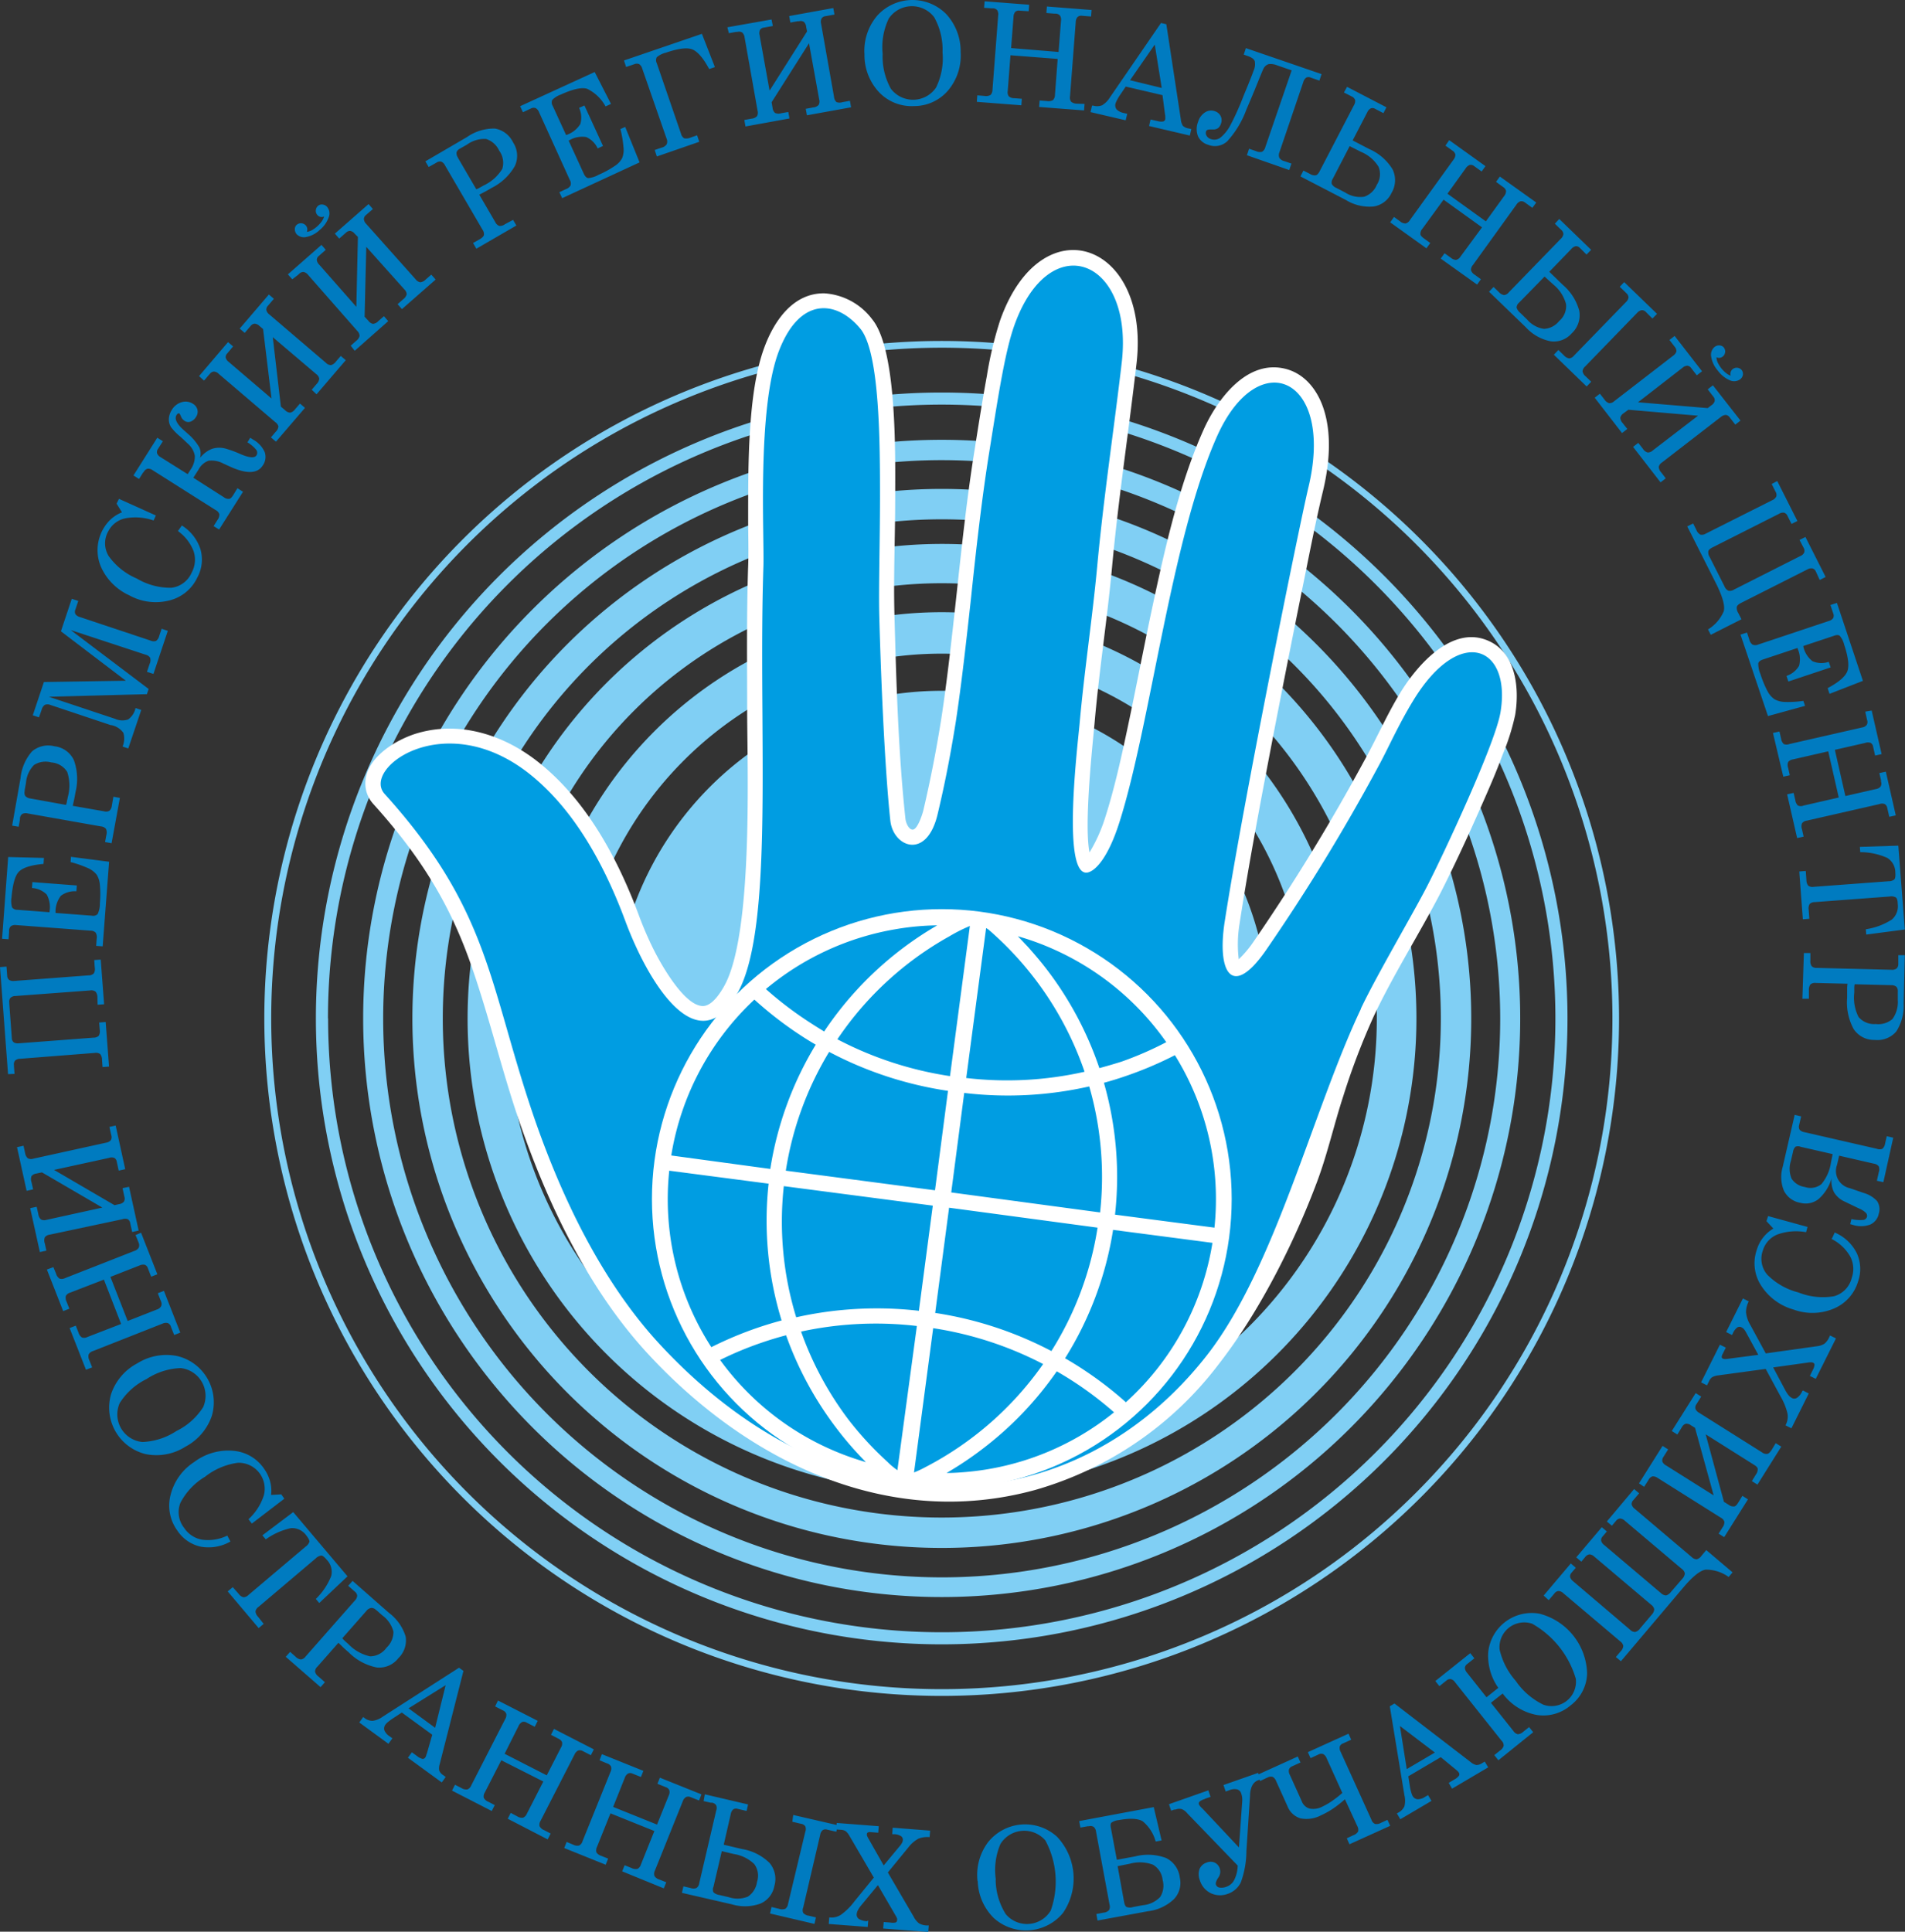
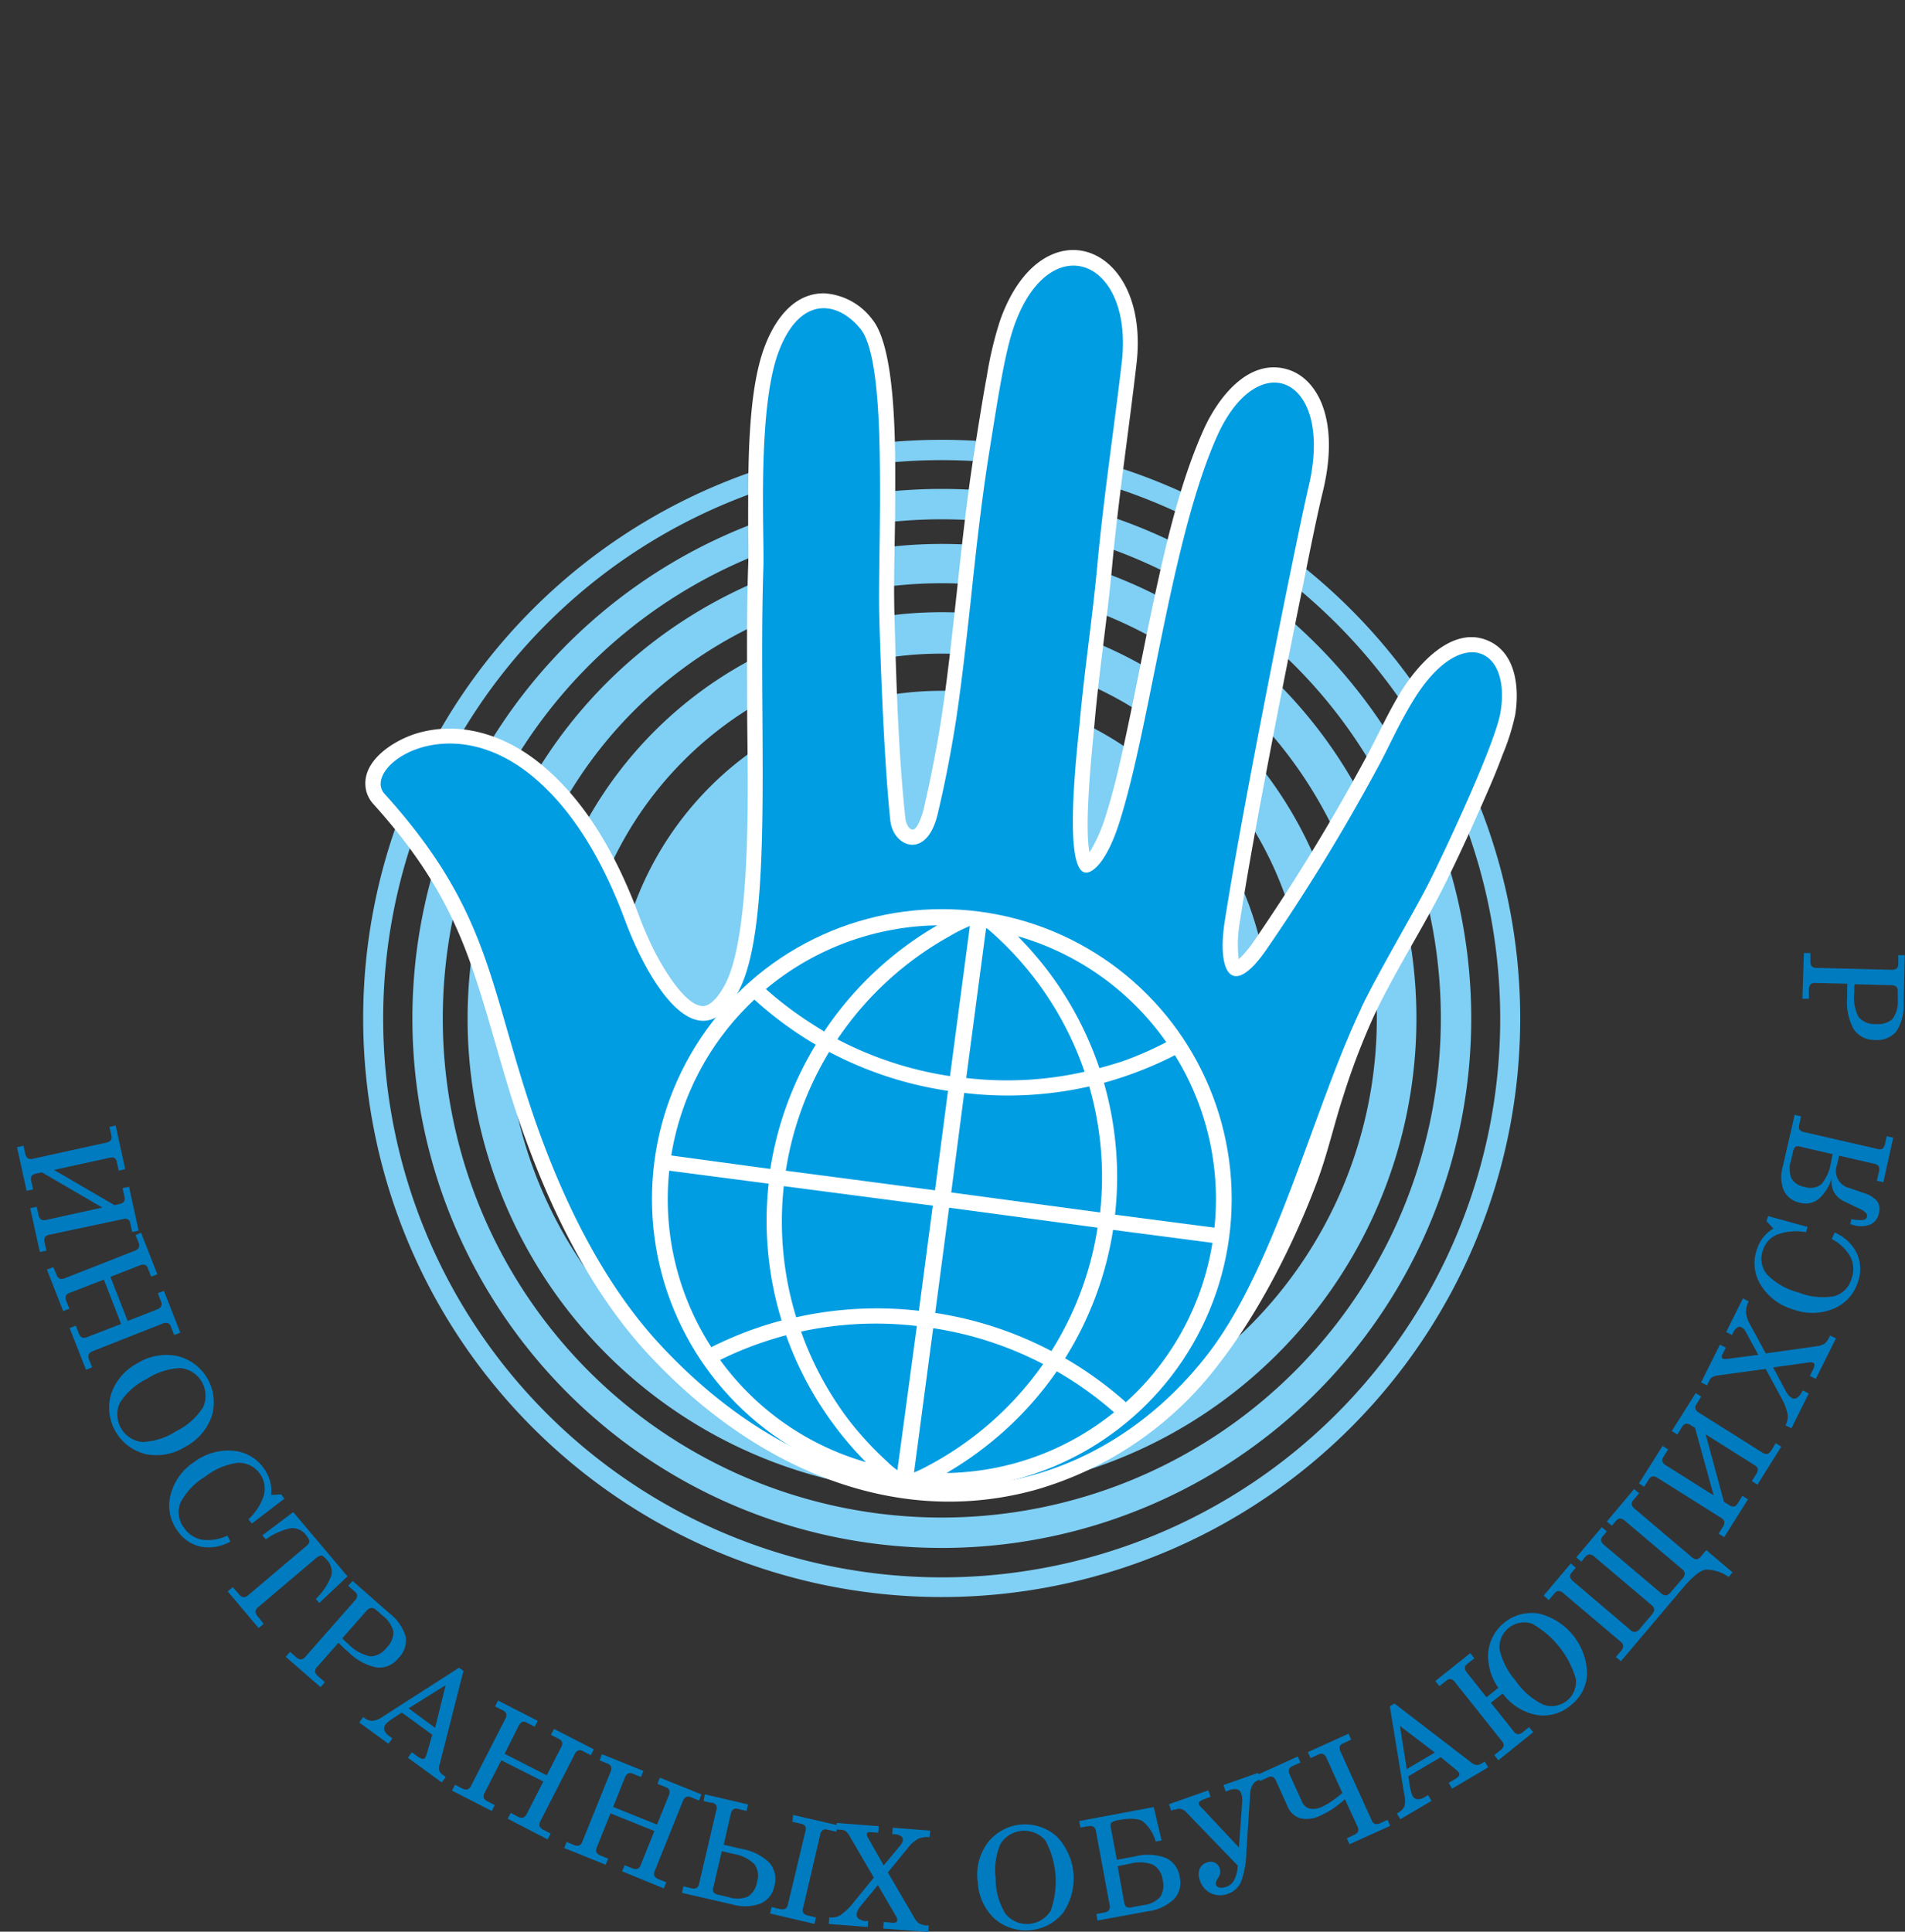
<svg xmlns="http://www.w3.org/2000/svg" id="Слой_1" data-name="Слой 1" viewBox="0 0 293.33 297.39">
  <rect x="0" y="0" width="293.33" height="297.39" fill="#333333" stroke="none" />
  <defs>
    <style>.cls-1{fill:#80cff4;}.cls-1,.cls-2,.cls-3{fill-rule:evenodd;}.cls-2,.cls-4{fill:#fff;}.cls-3{fill:#009de2;}.cls-5{fill:none;stroke:#fff;stroke-miterlimit:22.93;stroke-width:0.57px;}.cls-6{fill:#007bc0;}</style>
  </defs>
  <path class="cls-1" d="M145,219.33a62.54,62.54,0,1,0-62.54-62.54A62.53,62.53,0,0,0,145,219.33m0-6.38a56.16,56.16,0,1,0-56.16-56.16A56.16,56.16,0,0,0,145,213Z" />
  <path class="cls-1" d="M145,207.23a50.44,50.44,0,1,0-50.44-50.44A50.43,50.43,0,0,0,145,207.23" />
  <path class="cls-1" d="M145,229.84h0A73.05,73.05,0,1,0,72,156.79,73,73,0,0,0,145,229.84M78,156.79a67,67,0,1,1,67,67A67,67,0,0,1,78,156.79Z" />
  <path class="cls-1" d="M145,238.31h0A81.52,81.52,0,1,0,63.5,156.79,81.51,81.51,0,0,0,145,238.31M68.18,156.79A76.84,76.84,0,1,1,145,233.63,76.83,76.83,0,0,1,68.18,156.79Z" />
  <path class="cls-1" d="M145,245.87h0a89.08,89.08,0,1,0-89.08-89.08A89.08,89.08,0,0,0,145,245.87M59,156.79A86,86,0,1,1,145,242.84,86.06,86.06,0,0,1,59,156.79Z" />
-   <path class="cls-1" d="M145,253.15h0a96.36,96.36,0,1,0-96.36-96.36A96.36,96.36,0,0,0,145,253.15m-94.5-96.36a94.5,94.5,0,1,1,94.5,94.5A94.5,94.5,0,0,1,50.52,156.79Z" />
-   <path class="cls-1" d="M145,261.09h0a104.3,104.3,0,1,0-104.3-104.3A104.3,104.3,0,0,0,145,261.09M41.76,156.79A103.26,103.26,0,1,1,145,260.05,103.26,103.26,0,0,1,41.76,156.79Z" />
  <path class="cls-2" d="M167.77,131.22a24.52,24.52,0,0,0,2.4-5.34c1.45-4.54,2.5-9.33,3.49-14,1.19-5.62,2.28-11.26,3.45-16.88,2-9.4,4.28-20.08,8.22-28.85,2.11-4.71,6.71-10.94,12.71-9.34,3.08.83,5,3.53,5.87,6.45,1.17,3.87.75,8.34-.17,12.22-1.09,4.52-2,9.18-2.92,13.73q-2.44,12-4.76,24c-1.85,9.66-3.71,19.38-5.21,29.1a19.23,19.23,0,0,0-.11,5.37A16.54,16.54,0,0,0,193,145a305.31,305.31,0,0,0,17.13-28c1.89-3.43,3.4-6.91,5.45-10.29,2.56-4.23,8.05-10.65,13.72-8,4.2,1.94,4.67,7.38,4,11.38a34.92,34.92,0,0,1-1.94,6.13c-1,2.73-2.19,5.43-3.37,8.1-1.94,4.38-4,8.87-6.17,13.13-3.27,6.32-7.17,12.43-10.22,18.85a107.62,107.62,0,0,0-4.74,12.38c-1.46,4.45-2.44,8.94-4.06,13.26-3.54,9.45-8.94,20.15-15.19,28.14a54.09,54.09,0,0,1-28.24,19.31c-22.6,6.18-44.18-4.35-59.44-20.79-9.33-10-15.66-23.37-20.07-36.25-2.77-8.13-4.72-16.58-7.61-24.6-3.39-9.41-8.09-16.57-14.79-24a4.73,4.73,0,0,1-1.07-2c-1.07-4.58,4.46-7.95,8.15-8.95,6.49-1.78,13.08.39,18.24,4.44,7.51,5.9,12.36,14.94,15.62,23.75a53.09,53.09,0,0,0,2.22,5.14c1.09,2.19,4.72,8.74,7.61,8.75,1.44,0,2.76-2.12,3.34-3.18,4.3-7.87,3.54-32.17,3.48-41.43,0-7.7-.11-15.41.15-23.11.09-2.35,0-4.81,0-7.17,0-3.74,0-7.49.15-11.24.22-4.82.69-10.95,2.42-15.47,1.52-4,4.42-8.19,9.17-8.12a10,10,0,0,1,7.36,4c3.88,4.73,3.54,21.18,3.54,27.58,0,6-.28,12.1-.11,18.09.28,10.26.59,21,1.69,31.25.06.52.44,1.56,1.06,1.64.79.11,1.58-2.48,1.69-2.94,1.1-4.69,2-9.3,2.76-14.07.95-6.24,1.63-12.55,2.32-18.83.82-7.55,1.61-15.14,2.82-22.64.6-3.79,1.19-7.6,1.89-11.39A56.59,56.59,0,0,1,154,49.31c6.38-18,23.17-12,21,6.68-1.21,10.49-2.81,20.92-3.78,31.44-.74,8-2,16-2.69,24-.27,3-1.63,15.37-.78,19.75" />
  <path class="cls-3" d="M209.54,155.29c2.46-5.19,7.84-14.26,10.24-18.92s10.43-21.78,11.26-26.69c1.71-10.2-6.29-13.6-13.46-1.78-2.39,3.93-3.85,7.38-5.41,10.21a300.18,300.18,0,0,1-17.26,28.21c-5.28,7.57-7.52,3.28-6.34-4.38,3-19.29,11.53-61.19,12.92-67,4-16.8-7.69-22-14.06-7.84-7.14,15.93-10.22,44.27-15.06,59.48-1.71,5.4-3.66,7.48-4.88,7.74-4.09.86-1.51-19.91-1.24-23.06.7-7.85,1.94-16,2.69-24,1-10.82,2.62-21.38,3.79-31.49,1.84-16-11.14-20.91-16.55-5.65-1.46,4.09-2.53,11.21-3.86,19.51-1.1,6.83-2,14.74-2.81,22.52-.73,6.65-1.46,13.21-2.33,18.93-1,6.24-1.89,10.4-2.8,14.25-1.68,7.14-6.85,5.09-7.29,1-.73-6.83-1.36-19-1.7-31.44-.11-4.14.1-11.13.11-18.15,0-8.28,0-22.41-3-26.11-3.62-4.41-9.33-5.07-12.58,3.45-3.37,8.83-2.21,28.52-2.37,33.14-.25,7.42-.2,15.31-.15,23,.11,18.17.22,35.27-3.77,42.55-6.15,11.26-13.88-1.64-17.35-11-3.72-10-8.61-17.8-14.88-22.73-13-10.17-25.73-.75-22.18,3.18,16.17,17.89,16,29.14,22.87,49.38,4.5,13.17,10.81,26,19.57,35.43,28.13,30.29,64.09,27.33,84.17,1.63,10.5-13.43,16.28-37.64,23.73-53.35" />
  <circle class="cls-4" cx="145.02" cy="184.6" r="44.35" />
  <circle class="cls-5" cx="145.02" cy="184.6" r="44.35" />
  <path class="cls-3" d="M167,165a50.6,50.6,0,0,0-12.52-19.8c-.75-.73-1.51-1.43-2.3-2.11l-.34-.21-3.06,23.08A54.23,54.23,0,0,0,167,165m2.39,21.66a50.21,50.21,0,0,0-1.67-19.4,56.67,56.67,0,0,1-19.25,1l-2,15.32ZM144,202.13l2.14-16.2L169,189a49.92,49.92,0,0,1-7.11,19A56.68,56.68,0,0,0,144,202.13Zm-.31,2.34-2.95,22.22a15.67,15.67,0,0,0,1.81-.85A50.47,50.47,0,0,0,160.62,210,54.48,54.48,0,0,0,143.64,204.47ZM187,189a42,42,0,0,0-6.09-26.55,56.87,56.87,0,0,1-7.45,3.17q-1.72.6-3.48,1.08A52.53,52.53,0,0,1,171.69,187Zm-7.4-28.53a42.1,42.1,0,0,0-16.87-14.1,40.72,40.72,0,0,0-6-2.23c.51.52,1,1.06,1.52,1.6,1,1.12,2,2.29,2.92,3.49a52.77,52.77,0,0,1,8.11,15.21q1.74-.47,3.42-1A52.6,52.6,0,0,0,179.59,160.44Zm-33.84,66.3c1,0,1.9-.06,2.84-.14a42,42,0,0,0,22.94-9.2,54.52,54.52,0,0,0-5.45-4.21c-1.1-.74-2.22-1.44-3.37-2.1A52.71,52.71,0,0,1,151.37,223a52.18,52.18,0,0,1-4.93,3.36Zm27.59-10.88a42,42,0,0,0,13.34-24.55l-15.3-2A52.44,52.44,0,0,1,164,209.11c1.16.67,2.3,1.38,3.4,2.13A55.53,55.53,0,0,1,173.34,215.86ZM128.94,160a50.25,50.25,0,0,1,17.26-15.86,24.27,24.27,0,0,1,3.14-1.58l-3.06,23.11A54.81,54.81,0,0,1,128.94,160ZM121,180.23a50,50,0,0,1,6.67-18.29,57,57,0,0,0,18.3,6l-2,15.31Zm20.49,21.57,2.14-16.19-22.94-3a50.19,50.19,0,0,0,1.91,20.19A56.91,56.91,0,0,1,141.49,201.8Zm-.31,2.34-3,22.2a10.78,10.78,0,0,1-1.52-1.27,50.86,50.86,0,0,1-6-6.5A50.34,50.34,0,0,1,123.35,205,54.34,54.34,0,0,1,141.18,204.14Zm-37.82-26.25a42,42,0,0,1,12.8-24,57.19,57.19,0,0,0,6.36,5c1,.67,2,1.32,3.09,1.94a52.31,52.31,0,0,0-7,19.13Zm14.57-25.62a42.12,42.12,0,0,1,20-9.22,40.9,40.9,0,0,1,6.38-.59c-.63.37-1.26.75-1.89,1.15q-1.92,1.23-3.73,2.61a52.87,52.87,0,0,0-11.79,12.58c-1-.61-2-1.24-3-1.91A55.18,55.18,0,0,1,117.93,152.27Zm15.4,72.83c-.91-.27-1.82-.56-2.7-.88a42,42,0,0,1-19.75-14.85,52.94,52.94,0,0,1,6.36-2.65c1.25-.43,2.52-.82,3.8-1.15A52.89,52.89,0,0,0,128.89,220a50.53,50.53,0,0,0,3.88,4.52Zm-23.8-17.7a42,42,0,0,1-6.48-27.17l15.3,2a52.31,52.31,0,0,0,2,21.06q-1.95.52-3.84,1.17A57.13,57.13,0,0,0,109.53,207.4Z" />
  <path class="cls-6" d="M284.89,188.47l.19-.79a6.05,6.05,0,0,0,1.75.14.69.69,0,0,0,.65-.5.67.67,0,0,0-.21-.63,3.16,3.16,0,0,0-1-.63L284.07,185a3.61,3.61,0,0,1-1.66-1.43,3.79,3.79,0,0,1-.38-2.18,6.74,6.74,0,0,1-2,3.2,3.21,3.21,0,0,1-2.85.58,3.47,3.47,0,0,1-2.49-1.85,5.52,5.52,0,0,1-.19-3.68l1.84-8,1,.23-.32,1.37a.86.86,0,0,0,.09.69,1.22,1.22,0,0,0,.73.37L289,176.86a1.16,1.16,0,0,0,.85,0,1.36,1.36,0,0,0,.42-.84l.25-1.1,1,.23L290,182l-1-.22.29-1.29a1.34,1.34,0,0,0,0-.93,1.15,1.15,0,0,0-.75-.41l-5.35-1.23-.33,1.43a2.71,2.71,0,0,0,2,3.58l2.05.71a4.48,4.48,0,0,1,2.12,1.27,2.24,2.24,0,0,1,.27,1.91,2.33,2.33,0,0,1-1.29,1.69,4.07,4.07,0,0,1-2.6.1l-.23-.07-.25-.07m-2.74-10.79-4.94-1.13a1,1,0,0,0-.79,0,1.38,1.38,0,0,0-.38.8l-.32,1.37a4,4,0,0,0,.1,2.73,2.91,2.91,0,0,0,2.05,1.29,2.7,2.7,0,0,0,2.54-.43,6.67,6.67,0,0,0,1.48-3.34l.06-.3Zm-.11,13,.43-.93a6.73,6.73,0,0,1,3.4,3.19,5.81,5.81,0,0,1,.18,4.39,6.51,6.51,0,0,1-3.77,4.15,8.43,8.43,0,0,1-6.15.13,8.73,8.73,0,0,1-5-3.7,6.3,6.3,0,0,1-.66-5.5,5.69,5.69,0,0,1,2.55-3.27L272,188l.25-.78,6.07,1.67-.22.81a8.45,8.45,0,0,0-4.38.34,3.81,3.81,0,0,0-2.26,2.43,3.75,3.75,0,0,0,.66,3.77,10.3,10.3,0,0,0,4.78,2.73,10.14,10.14,0,0,0,5.49.59,3.85,3.85,0,0,0,2.73-2.8,4.13,4.13,0,0,0-.22-3.31A6.84,6.84,0,0,0,282,190.73Zm-4.47,23.39.9.46-2.67,5.36-.91-.45.06-.13a2.73,2.73,0,0,0,.23-1.77,9.69,9.69,0,0,0-1.07-2.59l-2.27-4.2-7.35,1a2.56,2.56,0,0,0-.9.28,1.39,1.39,0,0,0-.46.59l-.33.66-.91-.46,2.9-5.8.91.45-.53,1.06a.93.93,0,0,0-.1.39.27.27,0,0,0,.15.23,1.29,1.29,0,0,0,.21.07,2.81,2.81,0,0,0,.39,0l4.88-.64-1.88-3.45a3,3,0,0,0-.32-.49,1.19,1.19,0,0,0-.34-.27.66.66,0,0,0-.7,0,2.24,2.24,0,0,0-.66.86l-.14.3-.91-.46,2.58-5.17.9.45a3.64,3.64,0,0,0-.42,1.68,4.71,4.71,0,0,0,.65,1.93l2.39,4.4,7.84-1.1a2.8,2.8,0,0,0,1.2-.39,2.73,2.73,0,0,0,.73-1l.13-.27.91.45-3.11,6.23-.91-.45.45-.91a2.07,2.07,0,0,0,.26-.75.33.33,0,0,0-.18-.36.79.79,0,0,0-.32-.08,3,3,0,0,0-.64.06l-5.22.73,1.82,3.42a5.07,5.07,0,0,0,.54.85,1.8,1.8,0,0,0,.53.44.76.76,0,0,0,.82-.06,2.39,2.39,0,0,0,.77-1Zm-25.24,14.3L256,222.6l.86.54-.74,1.18a.85.85,0,0,0-.15.69,1.18,1.18,0,0,0,.56.59l7.34,4.62L261,219.82l-.63-.39a1.15,1.15,0,0,0-.79-.24,1,1,0,0,0-.58.48l-.11.18-.61,1-.86-.54,3.68-5.84.85.54-.74,1.18a.87.87,0,0,0-.15.7,1.22,1.22,0,0,0,.55.6l9.71,6.11a1.09,1.09,0,0,0,.82.23c.21-.05.44-.27.68-.65l.6-1,.86.53-3.67,5.85-.86-.54.61-1a1.3,1.3,0,0,0,.29-.87c0-.22-.23-.43-.57-.64l-7.44-4.69,2.81,10.39.75.47a1.15,1.15,0,0,0,.82.24c.2,0,.43-.26.66-.63l.61-1,.86.54-3.66,5.82-.86-.54.59-.94a1.38,1.38,0,0,0,.3-.89,1.1,1.1,0,0,0-.57-.64l-9.71-6.11a1.26,1.26,0,0,0-.79-.24,1,1,0,0,0-.58.48l-.11.19-.6.94Zm-14.68,17.27,4.18-4.94.77.66-.64.75a.85.85,0,0,0-.24.66,1.31,1.31,0,0,0,.47.67L251,250.9a1.08,1.08,0,0,0,.77.35,1.3,1.3,0,0,0,.75-.53l1.79-2.11a1.42,1.42,0,0,0,.41-.84,1.14,1.14,0,0,0-.47-.71l-8.76-7.41a1.2,1.2,0,0,0-.75-.35,1,1,0,0,0-.64.39l-.14.17-.47.56-.78-.66,3.93-4.64.78.65-.64.76a.83.83,0,0,0-.24.65,1.19,1.19,0,0,0,.47.68l8.75,7.41a1.19,1.19,0,0,0,.78.35,1.38,1.38,0,0,0,.75-.54l1.73-2a1.42,1.42,0,0,0,.41-.84,1.1,1.1,0,0,0-.47-.7l-8.76-7.41a1.19,1.19,0,0,0-.75-.35.9.9,0,0,0-.64.39l-.14.16-.47.56-.78-.65,4.2-5,.77.66-.91,1.07a.83.83,0,0,0-.24.65,1.25,1.25,0,0,0,.48.67l8.75,7.41a1.16,1.16,0,0,0,.78.36,1.28,1.28,0,0,0,.74-.54l.74-.88,4.05,3.43-.6.71a6,6,0,0,0-3.52-1.13q-1.29.16-3.54,2.84l-9.53,11.26-.78-.65.73-.86a1.34,1.34,0,0,0,.41-.84,1.09,1.09,0,0,0-.47-.71l-8.76-7.41a1.18,1.18,0,0,0-.74-.34.85.85,0,0,0-.64.39l-.14.16-.73.86ZM230.72,271l-.63-.79.87-.7a1.35,1.35,0,0,0,.57-.73,1,1,0,0,0-.32-.79l-7.16-9a1.16,1.16,0,0,0-.66-.49.9.9,0,0,0-.71.26l-.17.13-.87.7-.63-.79,5.38-4.29.63.79-1.1.88a.81.81,0,0,0-.36.6,1.28,1.28,0,0,0,.33.74l3,3.78,1.82-1.45a8.55,8.55,0,0,1-1.55-5.53,6.73,6.73,0,0,1,7.88-5.89,9.77,9.77,0,0,1,7.34,9.2,6.36,6.36,0,0,1-2.54,4.92,6.45,6.45,0,0,1-5.33,1.45,8.45,8.45,0,0,1-5.13-3.28l-1.81,1.43,3.46,4.34a1.14,1.14,0,0,0,.68.5,1.36,1.36,0,0,0,.84-.38l.9-.72.63.79Zm2.73-12.14a10.89,10.89,0,0,0,4.19,3.58,3.76,3.76,0,0,0,5-4,14.39,14.39,0,0,0-6.73-8.47,3.81,3.81,0,0,0-5,4A11,11,0,0,0,233.45,258.84ZM214,262.69l.72-.43,11.71,9a2.07,2.07,0,0,0,.89.47,1.54,1.54,0,0,0,.91-.3l.39-.23.53.89-5.56,3.28-.52-.89.83-.5a2.21,2.21,0,0,0,.73-.57.45.45,0,0,0,0-.51,1.14,1.14,0,0,0-.19-.23,4.54,4.54,0,0,0-.36-.31l-2.23-1.84-5,2.95.28,1.78q.07.36.18.72a3.16,3.16,0,0,0,.19.51,1,1,0,0,0,.76.52,2,2,0,0,0,1.17-.37l.46-.27.53.89-4.8,2.83-.53-.9.16-.09a2.13,2.13,0,0,0,1-1,3.56,3.56,0,0,0,0-1.7Zm6.94,7.12-5.38-4.09,1.05,6.64Zm-27.39,3.46,6.28-2.85.42.92-1.27.58a.85.85,0,0,0-.51.51,1.18,1.18,0,0,0,.13.8l1.85,4.09a1.82,1.82,0,0,0,1.21,1.12,3,3,0,0,0,2-.33,9.88,9.88,0,0,0,1.43-.83,17.44,17.44,0,0,0,1.6-1.25l-2.42-5.35a1.22,1.22,0,0,0-.53-.64.94.94,0,0,0-.75.08l-.19.09-1,.46-.42-.92,6.26-2.84.42.92-1.27.58a.78.78,0,0,0-.5.49,1.2,1.2,0,0,0,.14.8l4.74,10.45a1.06,1.06,0,0,0,.55.65,1.34,1.34,0,0,0,.92-.17l1-.46.42.92-6.27,2.84-.41-.92,1-.47a1.37,1.37,0,0,0,.74-.57,1.17,1.17,0,0,0-.13-.85L207.09,277a17.36,17.36,0,0,1-1.86,1.46,12.54,12.54,0,0,1-1.8,1,4.78,4.78,0,0,1-3.19.48,3.13,3.13,0,0,1-2-1.88l-1.75-3.87a1.22,1.22,0,0,0-.53-.64,1,1,0,0,0-.75.09l-.17.07-1,.48Zm-10.74,5.89a2.08,2.08,0,0,0-.87-.65,1.62,1.62,0,0,0-.95.08h0l-.19,0-.47.17-.33-1,6.06-2.13.34,1-.76.26-.12.06-.12.05a2.14,2.14,0,0,0-.69.36.42.42,0,0,0-.1.44,1.9,1.9,0,0,0,.43.53l.24.24,5.49,5.85.5-7a3.74,3.74,0,0,0,0-.65,3.2,3.2,0,0,0-.15-.66.91.91,0,0,0-.63-.63,2,2,0,0,0-1.18.12l-.58.21-.34-1,5.33-1.87.34,1a.77.77,0,0,0-.17.07l-.15.06c-.76.27-1.18,1-1.26,2.2,0,.07,0,.12,0,.17l-.56,8.54a14.26,14.26,0,0,1-.86,4.82,3.47,3.47,0,0,1-2,1.76,3.36,3.36,0,0,1-2.61-.09,3.27,3.27,0,0,1-1.7-2,2.5,2.5,0,0,1-.05-1.72,1.75,1.75,0,0,1,1.1-1,1.54,1.54,0,0,1,1.23,0,1.5,1.5,0,0,1,.79.91,1.56,1.56,0,0,1-.24,1.42c-.31.48-.43.84-.35,1.07a.68.68,0,0,0,.57.45,2.05,2.05,0,0,0,1.07-.14,2.12,2.12,0,0,0,1.2-1.09,5.16,5.16,0,0,0,.51-2.16ZM169,295.67l-.19-1,1.1-.21a1.34,1.34,0,0,0,.85-.38,1.12,1.12,0,0,0,.09-.85L168.77,282a1.15,1.15,0,0,0-.36-.74.91.91,0,0,0-.74-.1l-.21,0-1.1.2-.19-1,11.48-2.15,1.21,5.13-.91.17a6.11,6.11,0,0,0-2-3.12c-.73-.44-2-.5-3.68-.18a2.35,2.35,0,0,0-1.14.4c-.13.14-.15.41-.08.79l.92,4.92,2.81-.52a7.89,7.89,0,0,1,4.75.24,3.82,3.82,0,0,1,2.13,3,3.63,3.63,0,0,1-.89,3.33,7,7,0,0,1-4,1.87Zm3.09-8.37,1,5.53c.08.4.2.66.39.76a1.54,1.54,0,0,0,1,0l1.51-.28a4.19,4.19,0,0,0,2.65-1.26,3.25,3.25,0,0,0,.38-2.62,3.05,3.05,0,0,0-1.5-2.36,5.79,5.79,0,0,0-3.52-.15Zm-21.57,2.3a8.37,8.37,0,0,1,1.63-6,7.3,7.3,0,0,1,10.61-.83,9.37,9.37,0,0,1,.92,11.73,7.39,7.39,0,0,1-10.63.81A8.32,8.32,0,0,1,150.55,289.6Zm2.79-.22a10.16,10.16,0,0,0,1.55,5.3,4.27,4.27,0,0,0,6.93-.54,13.38,13.38,0,0,0-.82-10.79,4.3,4.3,0,0,0-6.93.55A10.19,10.19,0,0,0,153.34,289.38Zm-19.62,6.28-.08,1-6-.46.08-1h.15a2.62,2.62,0,0,0,1.71-.46,9.55,9.55,0,0,0,2-2l3-3.68-3.75-6.42a2.32,2.32,0,0,0-.59-.73,1.54,1.54,0,0,0-.72-.21l-.73-.05.08-1,6.47.5-.08,1-1.18-.09a.7.7,0,0,0-.4.05.26.26,0,0,0-.16.22.9.9,0,0,0,0,.23,2.35,2.35,0,0,0,.15.35l2.43,4.28,2.49-3a2.07,2.07,0,0,0,.33-.48,1,1,0,0,0,.13-.41.67.67,0,0,0-.31-.64,2.16,2.16,0,0,0-1-.28l-.33,0,.08-1,5.76.45-.08,1a3.84,3.84,0,0,0-1.71.23,5,5,0,0,0-1.55,1.34l-3.17,3.87,4,6.85a2.93,2.93,0,0,0,.82,1,2.67,2.67,0,0,0,1.18.31l.3,0-.08,1-6.94-.53.08-1,1,.08a2.09,2.09,0,0,0,.8,0,.35.35,0,0,0,.26-.31,1,1,0,0,0,0-.32,3.63,3.63,0,0,0-.3-.57l-2.65-4.56-2.48,3a4.55,4.55,0,0,0-.58.82,1.69,1.69,0,0,0-.21.66.8.8,0,0,0,.36.74,2.56,2.56,0,0,0,1.23.33Zm-25.16-19.42,6.66,1.56-.23,1-1.37-.32a.79.79,0,0,0-.69.08,1.22,1.22,0,0,0-.38.72L111.44,284l2.79.66a7.89,7.89,0,0,1,4.25,2.13,3.82,3.82,0,0,1,.75,3.58,3.63,3.63,0,0,1-2.16,2.7,7,7,0,0,1-4.37.11L105,291.41l.23-1,1.09.25a1.29,1.29,0,0,0,.93,0,1.06,1.06,0,0,0,.42-.74l2.61-11.17a1.1,1.1,0,0,0,0-.82.93.93,0,0,0-.64-.4l-.21,0-1.09-.25Zm13.61,3.18L129,281l-.23,1-1.39-.32a.83.83,0,0,0-.71.08,1.19,1.19,0,0,0-.38.72l-2.61,11.17a1.06,1.06,0,0,0,0,.85,1.36,1.36,0,0,0,.85.43l1.11.26-.23,1-6.84-1.6.23-1,1.13.27a1.43,1.43,0,0,0,1,0,1.12,1.12,0,0,0,.41-.74L124,282a1.13,1.13,0,0,0,0-.83.94.94,0,0,0-.65-.39l-.22-.05-1.13-.27Zm-11,5.57-1.28,5.48a1,1,0,0,0,0,.85,1.59,1.59,0,0,0,.87.41l1.5.35a4.25,4.25,0,0,0,2.93-.09,3.22,3.22,0,0,0,1.4-2.25,3,3,0,0,0-.42-2.76,5.8,5.8,0,0,0-3.16-1.55ZM92.68,270.06l6.39,2.57-.38.94-1.3-.52a.79.79,0,0,0-.7,0,1.24,1.24,0,0,0-.49.66l-1.79,4.47,6.76,2.72,1.8-4.47a1.13,1.13,0,0,0,.09-.82.88.88,0,0,0-.57-.48l-.19-.08-1.07-.43.38-.94,6.4,2.57-.37.94-1.31-.52a.84.84,0,0,0-.71,0,1.2,1.2,0,0,0-.49.65l-4.28,10.64a1.1,1.1,0,0,0-.08.85,1.34,1.34,0,0,0,.76.55l1.06.42-.38.94L95.8,288.1l.38-.94,1.07.43a1.41,1.41,0,0,0,.91.13,1.11,1.11,0,0,0,.53-.68l2.07-5.15L94,279.17l-2.07,5.15a1.18,1.18,0,0,0-.1.85,1.35,1.35,0,0,0,.74.54l1.07.43-.38.94-6.38-2.57.37-.94,1,.42a1.34,1.34,0,0,0,.93.13,1.08,1.08,0,0,0,.52-.67L94,272.8a1.17,1.17,0,0,0,.1-.81,1,1,0,0,0-.57-.49l-.21-.08-1-.42Zm-16-8.26,6.12,3.13-.46.91-1.25-.64a.82.82,0,0,0-.7-.09,1.28,1.28,0,0,0-.54.61L77.7,270l6.49,3.32,2.19-4.28a1.15,1.15,0,0,0,.17-.81,1,1,0,0,0-.52-.53l-.19-.1-1-.52.46-.91,6.14,3.15-.46.9-1.25-.64a.87.87,0,0,0-.71-.08,1.21,1.21,0,0,0-.55.6l-5.23,10.21a1.13,1.13,0,0,0-.16.84,1.35,1.35,0,0,0,.71.61l1,.52-.46.9L78.18,280l.46-.9,1,.53a1.35,1.35,0,0,0,.9.21,1.12,1.12,0,0,0,.59-.62l2.53-4.95L77.19,271l-2.53,4.94a1.15,1.15,0,0,0-.17.84,1.32,1.32,0,0,0,.69.6l1,.52-.46.91-6.12-3.14.46-.9,1,.51a1.37,1.37,0,0,0,.91.21,1.08,1.08,0,0,0,.59-.62l5.23-10.21a1.19,1.19,0,0,0,.17-.8.92.92,0,0,0-.53-.54l-.19-.1-1-.51Zm-6-5.05.68.49-3.65,14.34a2,2,0,0,0-.08,1,1.52,1.52,0,0,0,.63.72l.37.27-.61.84-5.21-3.8.61-.84.78.57a2.28,2.28,0,0,0,.82.44.44.44,0,0,0,.46-.21,1.1,1.1,0,0,0,.14-.27c0-.11.09-.26.14-.45l.8-2.78-4.69-3.42-1.52,1q-.3.21-.6.45a2.19,2.19,0,0,0-.38.38,1,1,0,0,0-.19.9,2.09,2.09,0,0,0,.81.93l.43.31-.61.84-4.49-3.28.61-.84.14.11a2.08,2.08,0,0,0,1.29.48,3.39,3.39,0,0,0,1.57-.64ZM67,266l1.62-6.56L62.91,263ZM44,255.07l.67-.76.84.74a1.34,1.34,0,0,0,.83.43,1.07,1.07,0,0,0,.72-.46l7.58-8.61a1.17,1.17,0,0,0,.36-.74.92.92,0,0,0-.38-.65l-.16-.14-.84-.74.67-.76,5.57,4.9a7.26,7.26,0,0,1,2.6,3.66,3.79,3.79,0,0,1-1.13,3.35A3.71,3.71,0,0,1,58,256.71a8.44,8.44,0,0,1-4.31-2.33c-.39-.34-.7-.61-.92-.83s-.45-.43-.66-.64l-3.23,3.67a1.08,1.08,0,0,0-.37.76,1.28,1.28,0,0,0,.52.76l1,.88-.67.76ZM56.42,248l-3.71,4.21a2.7,2.7,0,0,0,.33.36c.12.12.32.29.59.53A6.55,6.55,0,0,0,57,255a3.14,3.14,0,0,0,2.52-1.34,3.3,3.3,0,0,0,1.06-2.47,4.49,4.49,0,0,0-1.73-2.51l-.84-.75-.13-.09,0,0a1,1,0,0,0-.68-.3A1.16,1.16,0,0,0,56.42,248ZM45.15,232.79l8.36,9.89-4.35,4.11-.53-.63A10,10,0,0,0,51,242.63a2.65,2.65,0,0,0-.69-2.5c-.36-.43-.64-.65-.84-.65a1.47,1.47,0,0,0-.84.43l-8.82,7.47a1.1,1.1,0,0,0-.47.7,1.31,1.31,0,0,0,.4.83L40.6,250l-.77.65L35.06,245l.78-.65.89,1a1.29,1.29,0,0,0,.76.55,1.11,1.11,0,0,0,.77-.35l8.82-7.46a1.45,1.45,0,0,0,.57-.75c0-.21-.15-.53-.52-1a2.68,2.68,0,0,0-2.32-1.08,10.29,10.29,0,0,0-3.88,1.73l-.53-.62ZM35,236.41l.48.91a6.78,6.78,0,0,1-4.59.79,5.8,5.8,0,0,1-3.61-2.51,6.53,6.53,0,0,1-1-5.51,8.49,8.49,0,0,1,3.61-5,8.72,8.72,0,0,1,6-1.74,6.35,6.35,0,0,1,4.79,2.79,6.13,6.13,0,0,1,.91,1.92,5.55,5.55,0,0,1,.15,2.09l1.57-.09.47.67-5,3.83-.52-.67a8.45,8.45,0,0,0,2.37-3.69,4,4,0,0,0-4-5,10.36,10.36,0,0,0-5.07,2.16,10.11,10.11,0,0,0-3.78,4,3.9,3.9,0,0,0,.58,3.87,4.13,4.13,0,0,0,2.77,1.81A6.75,6.75,0,0,0,35,236.41ZM21.16,209.88a8.41,8.41,0,0,1,6.14-1.11A7.32,7.32,0,0,1,32.61,218a8.47,8.47,0,0,1-4.07,4.73,8.32,8.32,0,0,1-6.12,1.13,7.37,7.37,0,0,1-5.31-9.25A8.39,8.39,0,0,1,21.16,209.88Zm1.4,2.43A10.13,10.13,0,0,0,18.44,216a4.27,4.27,0,0,0,3.47,6,10.2,10.2,0,0,0,5.25-1.69,10.12,10.12,0,0,0,4.13-3.69,4.3,4.3,0,0,0-3.47-6A10.21,10.21,0,0,0,22.56,212.31Zm-.84-22.53,2.51,6.4-.95.37-.51-1.3a.83.83,0,0,0-.46-.53,1.33,1.33,0,0,0-.82.1L17,196.58l2.66,6.79,4.48-1.76a1.16,1.16,0,0,0,.66-.49.9.9,0,0,0,0-.75l-.08-.2-.42-1.07.94-.37,2.52,6.43-.94.37-.51-1.3a.85.85,0,0,0-.48-.54,1.21,1.21,0,0,0-.81.09L14.32,208a1.11,1.11,0,0,0-.67.52,1.38,1.38,0,0,0,.12.93l.42,1.06-.95.37-2.52-6.42.95-.37.42,1.07a1.33,1.33,0,0,0,.53.75,1.06,1.06,0,0,0,.85-.08l5.18-2L16,197l-5.18,2a1.1,1.1,0,0,0-.68.51,1.33,1.33,0,0,0,.12.91l.42,1.06-.95.37-2.51-6.4,1-.37.41,1a1.36,1.36,0,0,0,.54.77,1.15,1.15,0,0,0,.85-.08l10.68-4.19a1.19,1.19,0,0,0,.66-.49,1,1,0,0,0,0-.75l-.08-.2-.41-1Zm-3.91-16.5L19.28,180l-1,.22-.3-1.37a.82.82,0,0,0-.38-.59,1.19,1.19,0,0,0-.81,0l-8.47,1.85,9.31,5.43.72-.16a1.22,1.22,0,0,0,.73-.38,1,1,0,0,0,.08-.75l-.05-.2-.24-1.13,1-.21,1.48,6.74-1,.22-.3-1.37a.81.81,0,0,0-.38-.6,1.18,1.18,0,0,0-.81,0L7.65,190.08a1.11,1.11,0,0,0-.75.41,1.36,1.36,0,0,0,0,.94l.24,1.11-1,.22L4.65,186l1-.21.25,1.12a1.36,1.36,0,0,0,.41.83,1.14,1.14,0,0,0,.85.06l8.6-1.89-9.3-5.42-.86.18a1.15,1.15,0,0,0-.75.4,1.35,1.35,0,0,0,0,.92l.25,1.12-1,.22-1.48-6.72,1-.22.24,1.09a1.36,1.36,0,0,0,.42.84,1.09,1.09,0,0,0,.85.06l11.2-2.46a1.19,1.19,0,0,0,.73-.38.91.91,0,0,0,.08-.75l-.05-.21-.24-1.09Z" />
-   <path class="cls-6" d="M292.3,130.19l1,12.91-5.94.78-.06-.82a10.08,10.08,0,0,0,4-1.49,2.68,2.68,0,0,0,.91-2.42c0-.56-.14-.91-.31-1a1.44,1.44,0,0,0-.93-.13l-11.52.86a1.11,1.11,0,0,0-.8.29,1.32,1.32,0,0,0-.15.91l.1,1.37-1,.08-.55-7.36,1-.08.1,1.39a1.36,1.36,0,0,0,.29.88,1.1,1.1,0,0,0,.84.17l11.52-.86a1.38,1.38,0,0,0,.89-.28q.22-.23.15-1.08a2.63,2.63,0,0,0-1.25-2.24,10.29,10.29,0,0,0-4.15-.88l-.06-.81Zm-4.1-20.8,1.53,6.71-1,.22-.31-1.37a.79.79,0,0,0-.38-.58,1.22,1.22,0,0,0-.82,0l-4.69,1.07,1.62,7.11,4.69-1.07a1.15,1.15,0,0,0,.73-.39.89.89,0,0,0,.07-.74l0-.21-.26-1.12,1-.22,1.53,6.73-1,.22-.31-1.36a.85.85,0,0,0-.39-.6,1.13,1.13,0,0,0-.81,0l-11.19,2.55a1.08,1.08,0,0,0-.74.41,1.36,1.36,0,0,0,0,.94l.25,1.11-1,.22-1.54-6.73,1-.22.26,1.12a1.36,1.36,0,0,0,.41.83,1.13,1.13,0,0,0,.86,0l5.42-1.24-1.62-7.11-5.42,1.24a1.15,1.15,0,0,0-.75.4,1.3,1.3,0,0,0,0,.92l.25,1.12-1,.22L273,112.84l1-.22.25,1.09a1.45,1.45,0,0,0,.41.84,1.18,1.18,0,0,0,.86,0l11.18-2.55a1.15,1.15,0,0,0,.73-.39.89.89,0,0,0,.07-.74l-.05-.22-.24-1.09ZM268,97.7l1-.32.35,1.06a1.39,1.39,0,0,0,.5.8,1.1,1.1,0,0,0,.85,0l10.88-3.63a1.18,1.18,0,0,0,.69-.45.88.88,0,0,0,0-.75l-.07-.21-.35-1.06,1-.32,4,12-5.14,2-.29-.88q2.47-1.31,3-2.52c.35-.81.2-2.19-.45-4.15a3.34,3.34,0,0,0-.68-1.38c-.19-.16-.5-.16-.92,0l-4.69,1.56,0,.12a3.93,3.93,0,0,0,1.41,2.23,3.51,3.51,0,0,0,2.5.09l.29.86-6.51,2.17-.29-.86a3.53,3.53,0,0,0,1.94-1.56,3.93,3.93,0,0,0-.22-2.63l0-.12-5.31,1.77c-.43.14-.68.34-.75.58a3.85,3.85,0,0,0,.33,1.67,16,16,0,0,0,1.08,2.62,3.48,3.48,0,0,0,1.08,1.26,3.51,3.51,0,0,0,1.65.42,15.94,15.94,0,0,0,2.8-.17l.26.77-5.71,1.57Zm5.66-23.64,3.1,6.15-.9.45-.63-1.25a.84.84,0,0,0-.51-.48,1.19,1.19,0,0,0-.8.18l-10.24,5.17q-.54.27-.63.57a1.28,1.28,0,0,0,.2.9l2.27,4.49a1.31,1.31,0,0,0,.6.7,1.11,1.11,0,0,0,.84-.15l10.24-5.18a1.12,1.12,0,0,0,.61-.55.89.89,0,0,0-.1-.74l-.1-.19-.52-1,.91-.46,3.11,6.16-.91.46L279.61,88a.85.85,0,0,0-.52-.49,1.22,1.22,0,0,0-.8.16l-10.24,5.17c-.35.19-.56.38-.62.59a1.38,1.38,0,0,0,.21.91l.51,1-4.73,2.39-.42-.83a6,6,0,0,0,2.42-2.79q.34-1.26-1.24-4.39l-4.38-8.68.91-.45.5,1a1.38,1.38,0,0,0,.61.72,1.14,1.14,0,0,0,.84-.16L272.9,77a1.2,1.2,0,0,0,.61-.55.92.92,0,0,0-.11-.75l-.1-.19-.5-1ZM250,63.62a1.18,1.18,0,0,0-.51.68,1.33,1.33,0,0,0,.37.84l.71.9-.81.63-4.21-5.44.8-.62.69.88a1.35,1.35,0,0,0,.73.58,1.08,1.08,0,0,0,.79-.31l9.07-7a1.23,1.23,0,0,0,.5-.66,1,1,0,0,0-.25-.7l-.14-.18-.68-.88.8-.62,4.22,5.44-.81.62-.86-1.11a.8.8,0,0,0-.59-.37,1.24,1.24,0,0,0-.75.32l-6.85,5.31,10.73.9.59-.45a1.11,1.11,0,0,0,.49-.65.88.88,0,0,0-.25-.71l-.13-.17-.7-.91.8-.62L268,64.75l-.8.62-.86-1.11a.86.86,0,0,0-.6-.38,1.28,1.28,0,0,0-.76.31l-9.06,7a1.13,1.13,0,0,0-.51.69,1.37,1.37,0,0,0,.39.86l.69.9-.8.62-4.23-5.46.8-.62.71.91a1.31,1.31,0,0,0,.72.57,1.1,1.1,0,0,0,.8-.31L261.46,64l-10.72-.92ZM264.3,55a2.26,2.26,0,0,0,.18.79,5,5,0,0,0,.54.87,4.36,4.36,0,0,0,.73.75,2.84,2.84,0,0,0,.74.44,1,1,0,0,1,0-.58.87.87,0,0,1,.33-.46,1,1,0,0,1,1.37.17,1,1,0,0,1,.18.73,1.09,1.09,0,0,1-.43.69,1.6,1.6,0,0,1-1.62.13,4.52,4.52,0,0,1-1.83-1.5,4.19,4.19,0,0,1-1-2.1,1.57,1.57,0,0,1,.51-1.51,1.07,1.07,0,0,1,.78-.24.9.9,0,0,1,.67.34,1,1,0,0,1-.17,1.36,1,1,0,0,1-.49.21A.89.89,0,0,1,264.3,55ZM240.09,33.71,245,38.46l-.71.73-1-1a.83.83,0,0,0-.64-.29,1.26,1.26,0,0,0-.7.43l-3.39,3.51,2.06,2a7.94,7.94,0,0,1,2.55,4A3.81,3.81,0,0,1,242,51.33a3.64,3.64,0,0,1-3.24,1.21,7,7,0,0,1-3.81-2.15l-5.67-5.48.7-.73.81.78a1.4,1.4,0,0,0,.8.47,1.1,1.1,0,0,0,.74-.43l8-8.24a1.2,1.2,0,0,0,.4-.72.94.94,0,0,0-.35-.67l-.16-.15-.8-.78Zm10,9.72,5.06,4.89-.71.72-1-1a.85.85,0,0,0-.65-.29,1.23,1.23,0,0,0-.71.42l-8,8.25a1.11,1.11,0,0,0-.4.75,1.37,1.37,0,0,0,.52.81l.81.79-.7.73-5.05-4.89.7-.73.83.81a1.48,1.48,0,0,0,.83.49,1.14,1.14,0,0,0,.74-.43l8-8.24a1.2,1.2,0,0,0,.4-.73,1,1,0,0,0-.36-.67l-.16-.16-.83-.8Zm-12.26-.85-3.91,4a1.06,1.06,0,0,0-.4.76,1.6,1.6,0,0,0,.54.8l1.1,1.07a4.19,4.19,0,0,0,2.57,1.42,3.16,3.16,0,0,0,2.35-1.21,3,3,0,0,0,1.06-2.58,5.74,5.74,0,0,0-1.92-3Zm-14.68-21,5.58,4-.59.82-1.14-.82a.86.86,0,0,0-.68-.19,1.29,1.29,0,0,0-.63.52l-2.81,3.91,5.91,4.26,2.82-3.9a1.24,1.24,0,0,0,.29-.77.94.94,0,0,0-.44-.61l-.17-.12-.93-.68.59-.82,5.6,4-.6.82-1.13-.82a.88.88,0,0,0-.69-.19,1.19,1.19,0,0,0-.63.51l-6.71,9.31a1.08,1.08,0,0,0-.29.8,1.33,1.33,0,0,0,.61.71l.92.67-.59.82-5.6-4,.59-.82.94.67a1.3,1.3,0,0,0,.85.35,1.12,1.12,0,0,0,.68-.53L228.2,35l-5.92-4.26L219,35.24a1.13,1.13,0,0,0-.29.8c0,.2.23.44.59.7l.93.67-.59.82-5.58-4,.59-.83.91.66a1.35,1.35,0,0,0,.87.35,1.13,1.13,0,0,0,.67-.53l6.71-9.3a1.24,1.24,0,0,0,.29-.77.94.94,0,0,0-.44-.61l-.18-.13-.91-.65Zm-15.73-8.21,6.06,3.15-.46.9-1.25-.65a.81.81,0,0,0-.69-.09,1.24,1.24,0,0,0-.55.61l-2.25,4.33,2.54,1.32a7.91,7.91,0,0,1,3.6,3.12,3.81,3.81,0,0,1-.16,3.65,3.63,3.63,0,0,1-2.76,2.08,6.91,6.91,0,0,1-4.26-1l-7-3.63.46-.9,1,.51a1.32,1.32,0,0,0,.91.22c.2-.05.4-.26.58-.61l5.29-10.18a1.23,1.23,0,0,0,.18-.81,1,1,0,0,0-.53-.54l-.19-.1-1-.51Zm.4,9.13-2.59,5a1.06,1.06,0,0,0-.16.84,1.55,1.55,0,0,0,.74.61l1.36.71a4.23,4.23,0,0,0,2.87.63A3.2,3.2,0,0,0,212,28.45a3,3,0,0,0,.27-2.77,5.74,5.74,0,0,0-2.68-2.29Zm-4.33-11.09-.33,1-1.33-.46a.8.8,0,0,0-.7,0,1.26,1.26,0,0,0-.45.68L197,23.46a1.11,1.11,0,0,0,0,.85,1.26,1.26,0,0,0,.77.5l1.08.37-.33,1L192,23.9l.33-1,1.08.37a1.33,1.33,0,0,0,.93.09,1.13,1.13,0,0,0,.49-.7l4.06-11.83-2.24-.77a2.61,2.61,0,0,0-1.3-.19,1.31,1.31,0,0,0-.78.66c-.1.17-.44,1-1,2.39s-1.13,2.74-1.65,3.94A14.82,14.82,0,0,1,189,21.72a2.78,2.78,0,0,1-2.94.58A2.45,2.45,0,0,1,184.48,21a3,3,0,0,1,0-2.24,2.6,2.6,0,0,1,1.07-1.46,1.71,1.71,0,0,1,1.54-.17,1.48,1.48,0,0,1,.87.75,1.43,1.43,0,0,1,.05,1.13,1.41,1.41,0,0,1-.46.72,1.25,1.25,0,0,1-.77.2h-.31c-.43,0-.68.06-.75.27a.8.8,0,0,0,.08.72,1.11,1.11,0,0,0,.65.49,1.57,1.57,0,0,0,1.53-.27,6.14,6.14,0,0,0,1.54-2c.22-.41.49-.95.8-1.62s.65-1.45,1-2.35.75-1.81,1.06-2.6.53-1.34.63-1.65a2.42,2.42,0,0,0,.19-1.52c-.12-.31-.46-.55-1-.75l-.69-.24.33-1ZM178.77,3.54l.82.19,2.23,14.63a2.32,2.32,0,0,0,.31,1,1.63,1.63,0,0,0,.87.41l.44.1-.23,1-6.28-1.47.23-1,1,.22a2.2,2.2,0,0,0,.92.09.47.47,0,0,0,.35-.37,2.36,2.36,0,0,0,0-.3c0-.12,0-.28-.05-.48L179,14.65l-5.66-1.32-1,1.48c-.13.2-.25.42-.37.65a3,3,0,0,0-.21.5,1,1,0,0,0,.19.9,2.17,2.17,0,0,0,1.1.54l.52.12-.24,1-5.41-1.26.23-1,.18,0a2.14,2.14,0,0,0,1.37-.05,3.57,3.57,0,0,0,1.2-1.21Zm.11,10-1.07-6.68L174,12.35ZM151.61.2l6.86.53-.08,1L157,1.64a.81.81,0,0,0-.68.19,1.29,1.29,0,0,0-.26.77l-.37,4.8L163,8l.37-4.8a1.12,1.12,0,0,0-.16-.81.93.93,0,0,0-.69-.29l-.2,0L161.12,2l.08-1,6.88.54-.08,1-1.4-.11a.84.84,0,0,0-.68.19,1.21,1.21,0,0,0-.28.77l-.88,11.44a1.12,1.12,0,0,0,.17.83,1.39,1.39,0,0,0,.89.3L167,16l-.08,1L160,16.47l.08-1,1.14.09a1.43,1.43,0,0,0,.92-.15,1.15,1.15,0,0,0,.3-.8l.42-5.54-7.27-.56L155.17,14a1.13,1.13,0,0,0,.16.83,1.28,1.28,0,0,0,.87.29l1.14.09-.07,1-6.86-.53.07-1,1.12.09a1.41,1.41,0,0,0,.92-.15,1.13,1.13,0,0,0,.3-.8l.88-11.44a1.18,1.18,0,0,0-.15-.81.89.89,0,0,0-.69-.29l-.22,0-1.11-.08Zm-18.5,8.17a8.35,8.35,0,0,1,1.94-5.93,7.31,7.31,0,0,1,10.64-.28A8.46,8.46,0,0,1,147.92,8,8.37,8.37,0,0,1,146,13.91a6.86,6.86,0,0,1-5.26,2.42,6.92,6.92,0,0,1-5.4-2.15A8.35,8.35,0,0,1,133.11,8.37Zm2.8-.08a10.15,10.15,0,0,0,1.27,5.38,4.28,4.28,0,0,0,6.95-.19,10.2,10.2,0,0,0,1-5.42,10.26,10.26,0,0,0-1.28-5.4,4.3,4.3,0,0,0-7,.2A10.17,10.17,0,0,0,135.91,8.29ZM112,4.2,118.8,3,119,4l-1.37.25a.83.83,0,0,0-.61.35,1.25,1.25,0,0,0-.06.82l1.54,8.53,5.77-9.11-.14-.72a1.15,1.15,0,0,0-.35-.75.92.92,0,0,0-.74-.1l-.21,0-1.13.2-.18-1,6.79-1.23.18,1-1.38.25a.82.82,0,0,0-.61.36,1.16,1.16,0,0,0-.07.81l2,11.29a1.14,1.14,0,0,0,.38.77,1.43,1.43,0,0,0,.94,0l1.12-.2.18,1-6.8,1.23-.18-1,1.14-.21a1.27,1.27,0,0,0,.84-.38,1.08,1.08,0,0,0,.09-.84l-1.57-8.66-5.76,9.08.15.87a1.2,1.2,0,0,0,.37.77,1.3,1.3,0,0,0,.92.06l1.13-.2.18,1-6.77,1.23-.18-1,1.1-.2a1.32,1.32,0,0,0,.85-.38,1.1,1.1,0,0,0,.09-.85l-2-11.28a1.2,1.2,0,0,0-.36-.75.91.91,0,0,0-.74-.1l-.22,0-1.1.2ZM101.14,24.09l-.33-1,1.06-.36a1.28,1.28,0,0,0,.78-.51,1.06,1.06,0,0,0,0-.85L98.89,10.56a1.19,1.19,0,0,0-.46-.68.93.93,0,0,0-.75,0l-.21.07-1.06.36-.33-1,12-4.1,2,5.12-.88.3c-.88-1.64-1.73-2.64-2.54-3s-2.2-.18-4.15.49a3.31,3.31,0,0,0-1.38.69,1,1,0,0,0,0,.92l3.73,10.85a1.16,1.16,0,0,0,.48.71,1.77,1.77,0,0,0,1.08-.14l.92-.32.33,1ZM86.56,30.51l-.43-.92,1-.47a1.3,1.3,0,0,0,.73-.58,1.08,1.08,0,0,0-.12-.84L83,17.27a1.19,1.19,0,0,0-.53-.63.9.9,0,0,0-.75.08l-.2.09-1,.47-.43-.93,11.48-5.26L94.08,16l-.84.38a6.42,6.42,0,0,0-2.83-2.71q-1.26-.39-4.08.9a3.4,3.4,0,0,0-1.3.82,1,1,0,0,0,.08.92l2.06,4.49.12-.05a4,4,0,0,0,2.06-1.64,3.5,3.5,0,0,0-.18-2.5l.82-.37,2.86,6.23-.82.38a3.51,3.51,0,0,0-1.76-1.75,3.93,3.93,0,0,0-2.6.49l-.11.06,2.33,5.09c.19.41.41.63.66.68a3.91,3.91,0,0,0,1.62-.51,14.67,14.67,0,0,0,2.49-1.36,3.26,3.26,0,0,0,1.14-1.21A3.44,3.44,0,0,0,96,22.64a16.77,16.77,0,0,0-.47-2.77l.74-.33L98.48,25ZM73.35,38.29l-.51-.88,1-.56c.39-.23.61-.44.67-.65a1.13,1.13,0,0,0-.21-.83l-5.78-9.91a1.19,1.19,0,0,0-.58-.58.94.94,0,0,0-.74.16l-.19.11-1,.56-.51-.87,6.41-3.74a7.27,7.27,0,0,1,4.29-1.31A3.81,3.81,0,0,1,79,21.92a3.72,3.72,0,0,1,.27,3.65,8.47,8.47,0,0,1-3.57,3.36c-.44.26-.8.47-1.08.61l-.82.43,2.46,4.22a1.16,1.16,0,0,0,.61.59,1.27,1.27,0,0,0,.88-.26L79,33.85l.51.87Zm-2.84-14,2.83,4.85a3.36,3.36,0,0,0,.44-.2l.7-.39A6.67,6.67,0,0,0,77.34,26a3.16,3.16,0,0,0-.48-2.81,3.31,3.31,0,0,0-2-1.79,4.5,4.5,0,0,0-2.93.85l-1,.57-.13.08s0,0,0,0a.92.92,0,0,0-.5.55A1.21,1.21,0,0,0,70.51,24.26ZM56.73,49.39a1.14,1.14,0,0,0,.71.47,1.3,1.3,0,0,0,.81-.42l.87-.76.66.76L54.62,54,54,53.22l.84-.74a1.35,1.35,0,0,0,.53-.77,1.13,1.13,0,0,0-.36-.77l-7.57-8.62a1.21,1.21,0,0,0-.69-.45.93.93,0,0,0-.69.29l-.16.15L45,43l-.67-.76,5.17-4.54.66.76-1.05.93a.77.77,0,0,0-.33.61,1.18,1.18,0,0,0,.36.73l5.73,6.51.24-10.77L54.63,36a1.11,1.11,0,0,0-.69-.45.89.89,0,0,0-.69.29l-.16.14-.86.75-.67-.76,5.19-4.55.67.76-1.06.92a.83.83,0,0,0-.33.63,1.17,1.17,0,0,0,.35.73L64,43a1.15,1.15,0,0,0,.72.46,1.38,1.38,0,0,0,.84-.44l.85-.74.67.76-5.19,4.55-.67-.76.86-.76a1.36,1.36,0,0,0,.54-.76,1.1,1.1,0,0,0-.37-.77L56.4,38l-.26,10.76ZM47.21,35.7a2.34,2.34,0,0,0,.78-.24,4.47,4.47,0,0,0,.83-.59,4.93,4.93,0,0,0,.71-.77,2.9,2.9,0,0,0,.38-.77,1,1,0,0,1-.57.06.89.89,0,0,1-.48-.3.94.94,0,0,1-.23-.71,1,1,0,0,1,.32-.67.88.88,0,0,1,.72-.22,1.07,1.07,0,0,1,.71.38,1.57,1.57,0,0,1,.22,1.61,4.36,4.36,0,0,1-1.37,1.92,4.14,4.14,0,0,1-2,1.07,1.58,1.58,0,0,1-1.55-.41,1.14,1.14,0,0,1-.28-.77.86.86,0,0,1,.3-.69,1,1,0,0,1,1.37.09.94.94,0,0,1,.18,1ZM30.65,57.9l4.46-5.23.78.66L35,54.4a.81.81,0,0,0-.25.65,1.22,1.22,0,0,0,.47.67l6.59,5.63-1.3-10.69-.56-.48a1.15,1.15,0,0,0-.74-.35.89.89,0,0,0-.64.38l-.14.16-.75.88-.77-.66,4.49-5.25.77.66-.91,1.07a.82.82,0,0,0-.25.66,1.18,1.18,0,0,0,.46.68l8.72,7.45a1.11,1.11,0,0,0,.78.35,1.42,1.42,0,0,0,.76-.55l.74-.86.77.65L48.74,60.7,48,60l.74-.87a1.34,1.34,0,0,0,.42-.83,1.14,1.14,0,0,0-.47-.71L42,51.91,43.25,62.6l.67.57a1.14,1.14,0,0,0,.77.36,1.3,1.3,0,0,0,.75-.53l.75-.87.77.66L42.49,68l-.77-.66.72-.85a1.33,1.33,0,0,0,.43-.84A1.14,1.14,0,0,0,42.4,65l-8.73-7.45a1.15,1.15,0,0,0-.74-.35.89.89,0,0,0-.64.39l-.15.16-.72.85Zm.15,12.6a4.39,4.39,0,0,1,1.85-1.4,3.7,3.7,0,0,1,2.21,0,16.92,16.92,0,0,1,2.13.79c1.38.6,2.21.67,2.5.21a.76.76,0,0,0-.06-.88A5.15,5.15,0,0,0,38.1,68.1l.43-.71.43.28a4.15,4.15,0,0,1,1.79,1.91,2.26,2.26,0,0,1-.29,2.08c-.82,1.29-2.52,1.34-5.12.14l-.92-.42a3.87,3.87,0,0,0-2.31-.45,2.82,2.82,0,0,0-1.54,1.37l-.16.25-.64,1,4.7,3a1.12,1.12,0,0,0,.82.25c.2,0,.42-.26.66-.64l.61-1,.86.55-3.68,5.81L32.89,81l.59-.94a1.38,1.38,0,0,0,.3-.89,1.1,1.1,0,0,0-.57-.64l-9.69-6.13a1.15,1.15,0,0,0-.79-.24.93.93,0,0,0-.58.47L22,72.8l-.59.94-.86-.54,3.67-5.81.86.54-.75,1.18a.81.81,0,0,0-.14.69,1.2,1.2,0,0,0,.55.59L28.9,73l.45-.71A3.52,3.52,0,0,0,30,70.16a3.27,3.27,0,0,0-1.13-1.9c-.24-.24-.6-.57-1.06-1a8.54,8.54,0,0,1-1.46-1.48A2.22,2.22,0,0,1,26,64.49a2.8,2.8,0,0,1,.46-1.39A2.6,2.6,0,0,1,28,61.91a2.07,2.07,0,0,1,1.72.26,1.46,1.46,0,0,1,.68.91,1.38,1.38,0,0,1-.21,1.1,1.7,1.7,0,0,1-.84.73,1,1,0,0,1-.93-.12,1.44,1.44,0,0,1-.55-.66,2,2,0,0,0-.24-.47.2.2,0,0,0-.21,0,.56.56,0,0,0-.23.23c-.36.57,0,1.38,1.21,2.42l.48.43a8.35,8.35,0,0,1,1.8,2.11A2.44,2.44,0,0,1,30.8,70.5ZM27.4,81.76,28,80.9a6.78,6.78,0,0,1,2.87,3.67,5.79,5.79,0,0,1-.5,4.37A6.46,6.46,0,0,1,26,92.46a8.41,8.41,0,0,1-6.1-.81,8.73,8.73,0,0,1-4.37-4.42A6.57,6.57,0,0,1,17,80a5.88,5.88,0,0,1,1.78-1.13l-.83-1.33.37-.74L24,79.36l-.35.77a8.51,8.51,0,0,0-4.37-.33,3.81,3.81,0,0,0-2.61,2,3.73,3.73,0,0,0,.08,3.83,10.21,10.21,0,0,0,4.3,3.43,10.15,10.15,0,0,0,5.34,1.43,3.91,3.91,0,0,0,3.13-2.35,4.14,4.14,0,0,0,.28-3.31A6.79,6.79,0,0,0,27.4,81.76ZM5.05,110.12,6.76,105l12.62-.2-10-7.61,1.67-5,1,.32-.44,1.33a.8.8,0,0,0,0,.7,1.21,1.21,0,0,0,.68.45l10.89,3.63a1.16,1.16,0,0,0,.85.05,1.32,1.32,0,0,0,.49-.78l.37-1.09.95.32-2.21,6.63-1-.32.41-1.22a1.34,1.34,0,0,0,.08-.94,1.13,1.13,0,0,0-.71-.48L10.89,97l12,9.07-.27.8-15.1.4,10.21,3.4a2.7,2.7,0,0,0,2,.09A2.87,2.87,0,0,0,20.87,109l.88.3-2,5.93-.88-.3a3.07,3.07,0,0,0,.13-2.1,3,3,0,0,0-1.83-1.19l-.1,0-9.33-3.12a1.1,1.1,0,0,0-.85,0,1.37,1.37,0,0,0-.49.79L6,110.44Zm12.13,19.7-1-.18.2-1.1a1.39,1.39,0,0,0-.06-.93,1.1,1.1,0,0,0-.77-.38l-11.3-2a1.16,1.16,0,0,0-.82.08.92.92,0,0,0-.36.66l0,.21-.2,1.1-1-.17,1.29-7.31a7.34,7.34,0,0,1,1.77-4.12,3.85,3.85,0,0,1,3.45-.79,3.76,3.76,0,0,1,3,2.15,8.53,8.53,0,0,1,.25,4.9c-.09.51-.16.91-.23,1.22s-.13.6-.2.9l4.81.84a1.09,1.09,0,0,0,.84-.08,1.26,1.26,0,0,0,.38-.84l.23-1.32,1,.18Zm-12.54-6.9,5.52,1a2.89,2.89,0,0,0,.14-.47c0-.16.09-.43.15-.78a6.61,6.61,0,0,0-.1-3.83,3.14,3.14,0,0,0-2.45-1.46,3.3,3.3,0,0,0-2.66.39A4.43,4.43,0,0,0,4,120.53l-.2,1.11s0,.1,0,.16v0a1,1,0,0,0,.09.74A1.2,1.2,0,0,0,4.64,122.92Zm11.17,22.77-1-.07.08-1.12a1.34,1.34,0,0,0-.16-.92,1.09,1.09,0,0,0-.8-.3l-11.43-.86a1.23,1.23,0,0,0-.81.16.89.89,0,0,0-.29.69l0,.22-.08,1.11-1-.07.94-12.59,5.51.14-.07.92c-1.86.17-3.11.55-3.75,1.16s-1,2-1.18,4a3.46,3.46,0,0,0,.09,1.54,1,1,0,0,0,.84.37l4.93.37v-.13a4,4,0,0,0-.44-2.6,3.52,3.52,0,0,0-2.27-1l.07-.91,6.84.52-.07.9a3.53,3.53,0,0,0-2.39.69,4,4,0,0,0-.82,2.51v.13l5.58.42a1,1,0,0,0,.91-.25,3.66,3.66,0,0,0,.34-1.67,15.78,15.78,0,0,0,0-2.83,3.38,3.38,0,0,0-.51-1.58,3.56,3.56,0,0,0-1.35-1,16.45,16.45,0,0,0-2.65-.92l.06-.81,5.87.76ZM1.24,165.37,0,148.89l1-.08.11,1.4a.85.85,0,0,0,.29.65,1.24,1.24,0,0,0,.8.16l11.44-.86a1.09,1.09,0,0,0,.8-.3,1.31,1.31,0,0,0,.15-.93l-.08-1.13,1-.07.52,6.88-1,.07L15,153.54a1.33,1.33,0,0,0-.29-.88,1.1,1.1,0,0,0-.84-.18l-11.5.86a1.1,1.1,0,0,0-.76.28.92.92,0,0,0-.18.73l0,.2.39,5.28a.86.86,0,0,0,.29.64,1.25,1.25,0,0,0,.79.15l11.5-.87a1.15,1.15,0,0,0,.8-.28,1.32,1.32,0,0,0,.16-.91l-.09-1.14,1-.08.52,6.86-1,.08-.08-1.12a1.36,1.36,0,0,0-.29-.89,1.13,1.13,0,0,0-.83-.17L3.11,163a1.18,1.18,0,0,0-.78.27.89.89,0,0,0-.18.73v.22l.09,1.11Z" />
  <path class="cls-6" d="M277.76,146.72l1,0,0,1.12a1.37,1.37,0,0,0,.2.91,1.05,1.05,0,0,0,.81.26l11.47.29a1.17,1.17,0,0,0,.8-.2.92.92,0,0,0,.26-.7v-.22l0-1.12,1,0-.18,7.42a7.29,7.29,0,0,1-1.14,4.33,3.81,3.81,0,0,1-3.3,1.29,3.75,3.75,0,0,1-3.26-1.68,8.58,8.58,0,0,1-1-4.81c0-.51,0-.92,0-1.24s0-.61.07-.92l-4.89-.12a1.12,1.12,0,0,0-.82.21,1.35,1.35,0,0,0-.25.88l0,1.34-1,0Zm13.43,4.95-5.61-.14a3.5,3.5,0,0,0-.06.48c0,.17,0,.43,0,.79a6.56,6.56,0,0,0,.66,3.77,3.13,3.13,0,0,0,2.65,1.08,3.31,3.31,0,0,0,2.57-.77,4.48,4.48,0,0,0,.82-2.94l0-1.13a.92.92,0,0,0,0-.16s0,0,0,0a1,1,0,0,0-.2-.72A1.22,1.22,0,0,0,291.19,151.67Z" />
</svg>